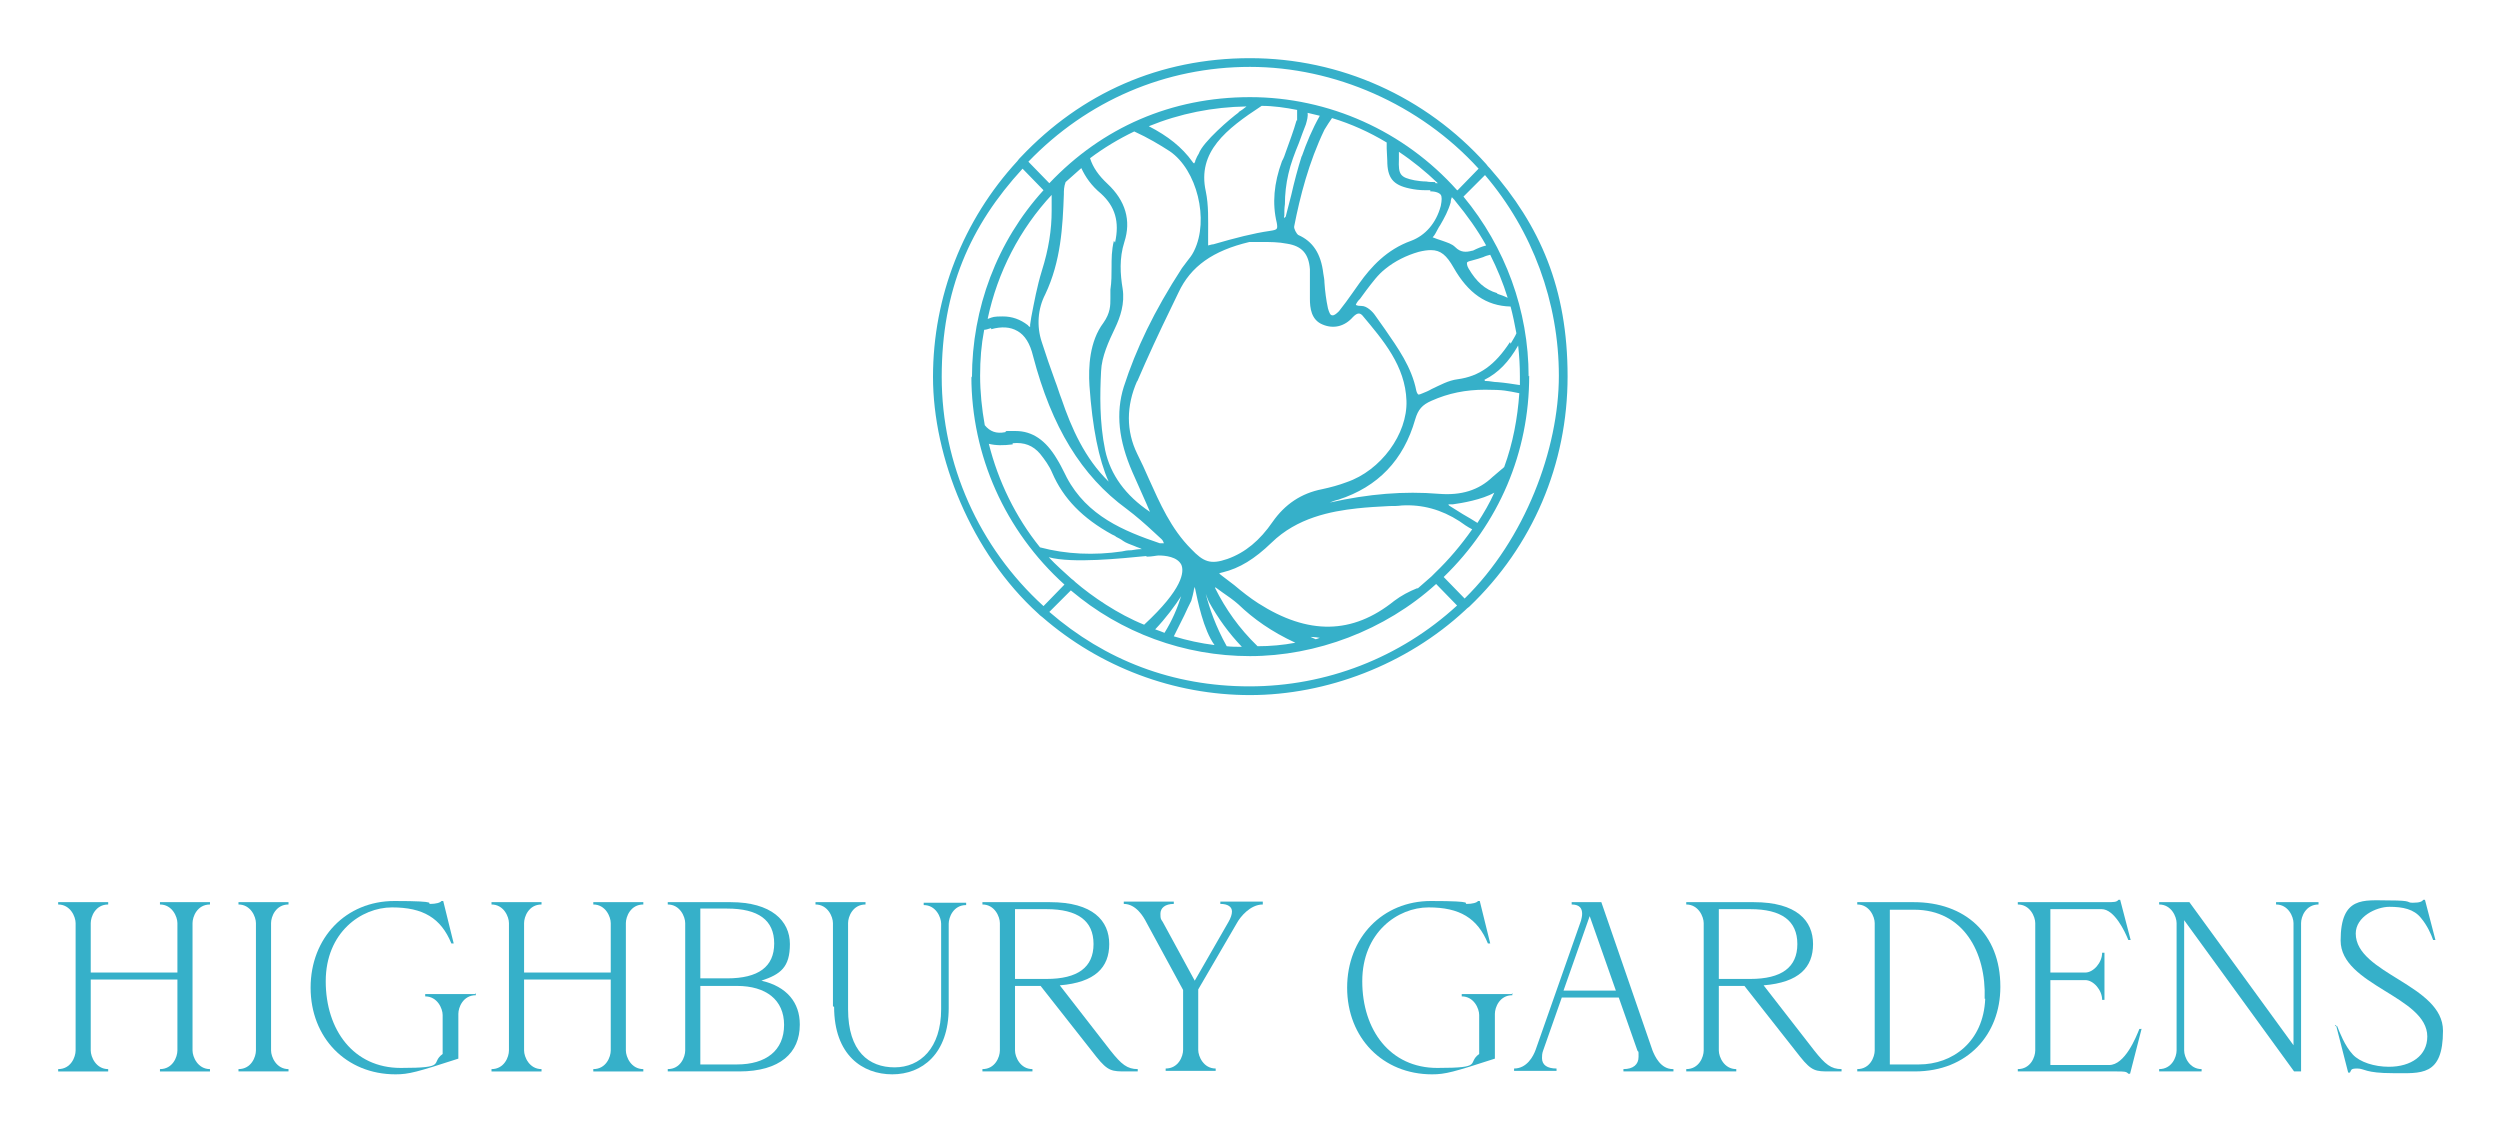
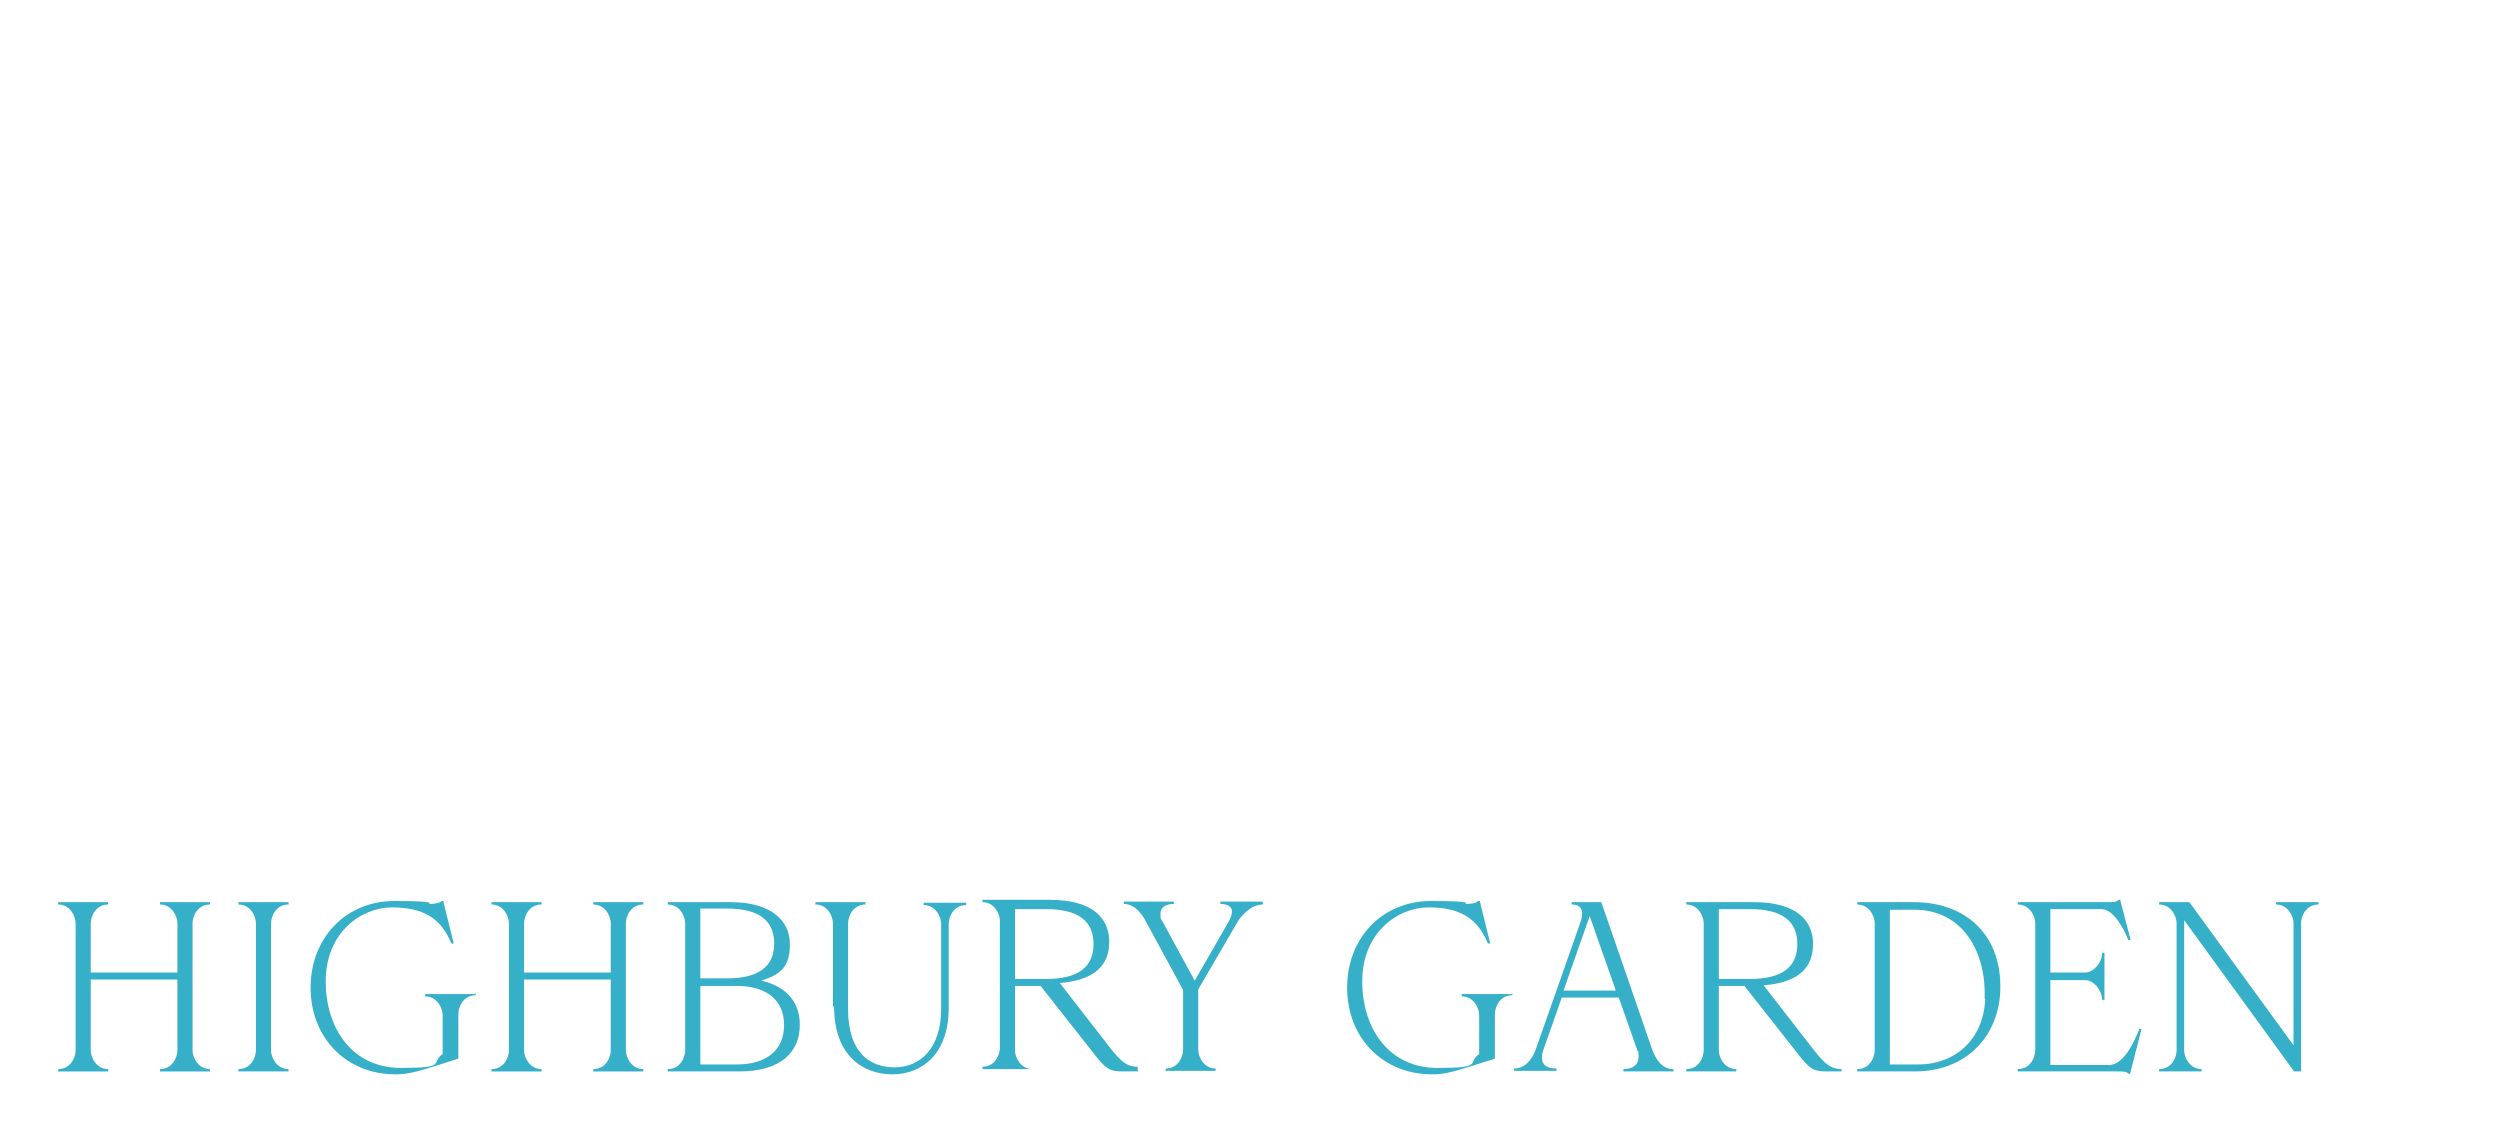
<svg xmlns="http://www.w3.org/2000/svg" xmlns:xlink="http://www.w3.org/1999/xlink" id="Layer_1" data-name="Layer 1" version="1.1" viewBox="0 0 429.8 194.6">
  <defs>
    <style>
      .cls-1 {
        fill: #36b0c9;
        stroke-width: 0px;
      }
    </style>
  </defs>
  <g id="type">
    <a xlink:href="76.2258823529412">
      <path id="type_PathItem_" data-name="type &amp;lt;PathItem&amp;gt;" class="cls-1" d="M33.1,158.7v21.9c0,1.1.9,3.2,3,3.2v.4h-8.6v-.4c2.2,0,3-2.1,3-3.2v-12.2h-14.9v12.2c0,1.1.9,3.2,3,3.2v.4h-8.6v-.4c2.2,0,3-2.1,3-3.2v-21.9c0-1.1-.9-3.2-3-3.2v-.4h8.6v.4c-2.2,0-3,2.1-3,3.2v8.5h14.9v-8.5c0-1.1-.9-3.2-3-3.2v-.4h8.6v.4c-2.2,0-3,2.1-3,3.2" />
    </a>
    <a xlink:href="76.2258823529412">
      <path id="type_PathItem_-2" data-name="type &amp;lt;PathItem&amp;gt;" class="cls-1" d="M41,183.8c2.2,0,3-2.1,3-3.2v-21.9c0-1.1-.9-3.2-3-3.2v-.4h8.6v.4c-2.2,0-3,2.1-3,3.2v21.9c0,1.1.9,3.2,3,3.2v.4h-8.6v-.4Z" />
    </a>
    <a xlink:href="76.2258823529412">
      <path id="type_PathItem_-3" data-name="type &amp;lt;PathItem&amp;gt;" class="cls-1" d="M81.8,170.7v.4c-2.2,0-3,2.1-3,3.2v7.7c-7.1,2.3-8.5,2.7-10.8,2.7-8.5,0-14.6-6.3-14.6-14.9s6.1-14.9,14.4-14.9,5.3.5,6.2.5,1.7-.2,1.9-.5h.3l1.8,7.3h-.4c-1.8-4.4-4.9-6.2-10.2-6.2s-11.4,4.3-11.4,12.7,4.8,14.9,12.9,14.9,5-.8,7.2-2.4v-6.7c0-1.1-.9-3.2-3-3.2v-.4h8.6Z" />
    </a>
    <a xlink:href="76.2258823529412">
      <path id="type_PathItem_-4" data-name="type &amp;lt;PathItem&amp;gt;" class="cls-1" d="M107.6,158.7v21.9c0,1.1.9,3.2,3,3.2v.4h-8.6v-.4c2.2,0,3-2.1,3-3.2v-12.2h-14.9v12.2c0,1.1.9,3.2,3,3.2v.4h-8.6v-.4c2.2,0,3-2.1,3-3.2v-21.9c0-1.1-.9-3.2-3-3.2v-.4h8.6v.4c-2.2,0-3,2.1-3,3.2v8.5h14.9v-8.5c0-1.1-.9-3.2-3-3.2v-.4h8.6v.4c-2.2,0-3,2.1-3,3.2" />
    </a>
    <path id="type_CompoundPathItem_" data-name="type &amp;lt;CompoundPathItem&amp;gt;" class="cls-1" d="M134.8,176.2c0-4.3-3.1-6.7-8.1-6.7h-6.3v13.5h6.3c5,0,8.1-2.4,8.1-6.8M120.4,156.3v11.9h4.6c5.4,0,8.1-2,8.1-6s-2.7-6-8.1-6h-4.6ZM137.5,176.2c0,4.8-3.4,8-10.4,8h-12.3v-.4c2.2,0,3-2.1,3-3.2v-21.9c0-1.1-.9-3.2-3-3.2v-.4h10.8c7,0,10.2,3.2,10.2,7.2s-1.6,5.2-4.9,6.3c4.4,1,6.6,3.8,6.6,7.5" />
    <a xlink:href="76.2258823529412">
      <path id="type_PathItem_-5" data-name="type &amp;lt;PathItem&amp;gt;" class="cls-1" d="M143.2,173v-14.3c0-1.1-.9-3.2-3-3.2v-.4h8.6v.4c-2.2,0-3,2.1-3,3.2v14.8c0,7.3,3.6,10,8,10s8-3.3,8-10v-14.7c0-1.1-.9-3.2-3-3.2v-.4h7.3v.4c-2.2,0-3,2.1-3,3.2v14.5c0,7.9-4.6,11.4-9.7,11.4s-10-3.3-10-11.6" />
    </a>
-     <path id="type_CompoundPathItem_-2" data-name="type &amp;lt;CompoundPathItem&amp;gt;" class="cls-1" d="M174.5,168.3h5.4c5.4,0,8.1-2,8.1-6s-2.7-6-8.1-6h-5.4v11.9ZM195.6,183.8v.4h-2c-2.4,0-3.1,0-5.1-2.5l-9.6-12.2h-4.4v11.1c0,1.1.9,3.2,3,3.2v.4h-8.6v-.4c2.2,0,3-2.1,3-3.2v-21.9c0-1.1-.9-3.2-3-3.2v-.4h11.6c7.4,0,10.2,3.2,10.2,7.2s-2.4,6.6-8.5,7.1l8.7,11.2c1.9,2.4,2.9,3.2,4.7,3.2" />
+     <path id="type_CompoundPathItem_-2" data-name="type &amp;lt;CompoundPathItem&amp;gt;" class="cls-1" d="M174.5,168.3h5.4c5.4,0,8.1-2,8.1-6s-2.7-6-8.1-6h-5.4v11.9ZM195.6,183.8v.4h-2c-2.4,0-3.1,0-5.1-2.5l-9.6-12.2h-4.4v11.1c0,1.1.9,3.2,3,3.2h-8.6v-.4c2.2,0,3-2.1,3-3.2v-21.9c0-1.1-.9-3.2-3-3.2v-.4h11.6c7.4,0,10.2,3.2,10.2,7.2s-2.4,6.6-8.5,7.1l8.7,11.2c1.9,2.4,2.9,3.2,4.7,3.2" />
    <a xlink:href="76.2258823529412">
      <path id="type_PathItem_-6" data-name="type &amp;lt;PathItem&amp;gt;" class="cls-1" d="M217.1,155.1v.4c-2.2,0-3.9,2.2-4.4,3.1l-6.7,11.5v10.4c0,1.1.9,3.2,3,3.2v.4h-8.6v-.4c2.2,0,3-2.1,3-3.2v-10.3l-6.3-11.6c-.5-1-1.8-3.2-3.9-3.2v-.4h8.6v.4c-1.5,0-2.3.7-2.3,1.7s.1.9.4,1.4l5.5,10.1,5.8-10.1c.4-.7.6-1.3.6-1.8,0-.8-.7-1.3-2-1.3v-.4h7.3Z" />
    </a>
    <a xlink:href="76.2258823529412">
      <path id="type_PathItem_-7" data-name="type &amp;lt;PathItem&amp;gt;" class="cls-1" d="M260,170.7v.4c-2.2,0-3,2.1-3,3.2v7.7c-7.1,2.3-8.5,2.7-10.8,2.7-8.5,0-14.6-6.3-14.6-14.9s6.1-14.9,14.4-14.9,5.3.5,6.2.5,1.7-.2,1.9-.5h.3l1.8,7.3h-.4c-1.8-4.4-4.9-6.2-10.2-6.2s-11.4,4.3-11.4,12.7,4.8,14.9,12.9,14.9,5-.8,7.2-2.4v-6.7c0-1.1-.9-3.2-3-3.2v-.4h8.6Z" />
    </a>
    <path id="type_CompoundPathItem_-3" data-name="type &amp;lt;CompoundPathItem&amp;gt;" class="cls-1" d="M277.8,170.3l-4.5-12.8-4.5,12.8h9ZM287.7,183.8v.4h-8.6v-.4c1.7,0,2.6-.8,2.6-2.1s0-.7-.2-1.1l-3.2-9.1h-9.8l-3.2,9.1c-.2.5-.2,1-.2,1.3,0,1.2.9,1.8,2.5,1.8v.4h-7.3v-.4c2.2,0,3.3-2.1,3.7-3.2l7.8-22.2c.1-.4.2-.8.2-1.2,0-.9-.4-1.6-1.8-1.6v-.4h5.1l8.8,25.5c.4,1,1.4,3.2,3.5,3.2" />
    <path id="type_CompoundPathItem_-4" data-name="type &amp;lt;CompoundPathItem&amp;gt;" class="cls-1" d="M295.5,168.3h5.4c5.4,0,8.1-2,8.1-6s-2.7-6-8.1-6h-5.4v11.9ZM316.6,183.8v.4h-2c-2.4,0-3.1,0-5.1-2.5l-9.6-12.2h-4.4v11.1c0,1.1.9,3.2,3,3.2v.4h-8.6v-.4c2.2,0,3-2.1,3-3.2v-21.9c0-1.1-.9-3.2-3-3.2v-.4h11.6c7.4,0,10.2,3.2,10.2,7.2s-2.4,6.6-8.5,7.1l8.7,11.2c1.9,2.4,2.9,3.2,4.7,3.2" />
    <path id="type_CompoundPathItem_-5" data-name="type &amp;lt;CompoundPathItem&amp;gt;" class="cls-1" d="M341.2,171.7c.3-8-3.7-15.3-12.1-15.3h-4.2v26.6h5c5.8,0,11.1-3.9,11.4-11.3M343.9,169.7c0,8.1-5.6,14.5-14.7,14.5h-9.9v-.4c2.2,0,3-2.1,3-3.2v-21.9c0-1.1-.9-3.2-3-3.2v-.4h9.7c8.8,0,14.9,5.4,14.9,14.5" />
    <a xlink:href="76.2258823529412">
      <path id="type_PathItem_-8" data-name="type &amp;lt;PathItem&amp;gt;" class="cls-1" d="M368.2,176.8l-2,7.8h-.3c-.3-.4-.8-.4-2-.4h-17v-.4c2.2,0,3-2.1,3-3.2v-21.9c0-1.1-.9-3.2-3-3.2v-.4h15.3c1.2,0,1.7,0,2-.4h.3l1.8,6.9h-.4c-.6-1.5-2.4-5.3-4.6-5.3h-8.8v10.9h6c1.4,0,2.9-1.7,2.9-3.4h.4v8.1h-.4c0-1.7-1.5-3.4-2.9-3.4h-6v14.6h10.1c2.7,0,4.6-4.7,5.2-6.2h.4Z" />
    </a>
    <a xlink:href="76.2258823529412">
      <path id="type_PathItem_-9" data-name="type &amp;lt;PathItem&amp;gt;" class="cls-1" d="M398.6,155.1v.4c-2.2,0-3,2.1-3,3.2v25.5h-1.2l-18.9-26v22.4c0,1.1.9,3.2,3,3.2v.4h-7.3v-.4c2.2,0,3-2.1,3-3.2v-21.9c0-1.1-.9-3.2-3-3.2v-.4h5.2l17.9,24.6v-21c0-1.1-.9-3.2-3-3.2v-.4h7.3Z" />
    </a>
    <a xlink:href="76.2258823529412">
-       <path id="type_PathItem_-10" data-name="type &amp;lt;PathItem&amp;gt;" class="cls-1" d="M401.4,176.4h.4c.4,1,1.3,3.4,2.7,4.9,1.2,1.3,3.7,2.1,6.2,2.1,3.8,0,6.6-1.9,6.6-5.2,0-6.9-14.9-8.8-14.9-16.5s4-6.9,8.3-6.9,2.9.4,4.1.4,1.6-.2,1.8-.5h.3l1.8,6.9h-.4c-.3-.9-1-2.5-2.1-3.8-1.2-1.5-3.1-1.9-5.4-1.9s-5.8,1.7-5.8,4.6c0,6.9,15,8.8,15,16.7s-3.8,7.3-8.6,7.3-4.9-.8-6.1-.8-1,.2-1.3.7h-.3l-2.1-8.2Z" />
-     </a>
+       </a>
  </g>
-   <path id="logoMark" class="cls-1" d="M256.1,28.9h0c-.2-.2-.4-.4-.6-.7-10.4-11.6-25.1-18.2-40.6-18.2s-29,6-39.4,17c-.2.2-.4.4-.6.7-9.3,10.1-14.5,23.3-14.5,37.1s6.6,30.3,18.1,40.7c.2.2.4.4.7.6,9.9,8.6,22.6,13.4,35.7,13.4s26.9-5.2,37-14.6c.2-.2.4-.4.7-.6,10.9-10.4,16.9-24.5,16.9-39.6s-4.7-25.9-13.4-35.8ZM262.8,64.7c0-11.3-4-22.2-11.2-30.9l3.7-3.7c8.2,9.6,12.7,21.9,12.7,34.5s-5.8,28.1-16.2,38.3l-3.6-3.7c9.5-9.2,14.7-21.4,14.7-34.6ZM167,64.7c0,13.6,5.8,26.6,16,35.8l-3.6,3.7c-11.1-10.1-17.5-24.4-17.5-39.4s4.9-26,13.9-35.8l3.6,3.7c-8,8.8-12.3,20.3-12.3,32.2ZM249,86.7c0,0,.1,0,.2,0,.1,0,.3,0,.6,0,1.5-.2,5-.8,7.1-2-.8,1.8-1.8,3.5-2.9,5.2-.8-.5-1.6-1-2.5-1.5-.8-.5-1.6-1-2.4-1.5l-.2.3.2-.3s0,0,0,0ZM208.8,101c0,0,.2,0,.2,0,.4.3.7.5,1.1.8,1,.7,1.9,1.3,2.8,2.1,2.6,2.5,5.7,4.7,9.8,6.6-2.1.4-4.3.6-6.5.6-3.2-3.1-5.5-6.4-7.3-10h0c0,0,0-.2,0-.3ZM213.5,111.2c-.9,0-1.8,0-2.6-.1-1.9-3.4-3-6.6-3.6-9,.2.6.4,1,.5,1.3,1.6,2.9,3.5,5.5,5.7,7.8ZM203.1,102.3c0,0,0,0,0,.1-.7,2.2-1.6,4.3-2.9,6.4-.5-.2-1-.4-1.6-.6,1.8-1.9,3.3-3.9,4.6-5.9,0,0,0,0,0,0ZM203.6,105.8c.4-.9.8-1.7,1.2-2.5,0-.1.2-.6.4-1.6,0-.2.1-.5.2-.8.5,2.4,1.5,7.4,3.4,10-2.4-.3-4.7-.8-7-1.5.6-1.2,1.2-2.4,1.8-3.6ZM213,19.3c-1.4,1-6.2,5.1-6.9,7.1-.2.3-.4.7-.6,1.2,0,.3-.2.4-.2.5,0,0-.2-.1-.3-.3-1.8-2.5-4.2-4.4-7.5-6.1,5.4-2.2,11-3.3,16.8-3.4-.5.4-.9.7-1.4,1ZM195.5,65.6c1.8-4.2,3.8-8.5,5.8-12.6l1.3-2.7c2.1-4.5,5.9-7.2,12.2-8.7.7,0,1.3,0,2,0,1.5,0,3,0,4.5.3,2.5.4,3.7,1.7,3.9,4.4,0,1,0,1.9,0,2.9,0,.7,0,1.5,0,2.2,0,1.5.2,3.6,2.2,4.4,1.9.8,3.8.3,5.2-1.3.4-.4.7-.6,1-.6.2,0,.4.1.6.3,3.6,4.3,7.4,8.7,7.6,14.7.2,5.7-4.4,12-10.3,14-1.3.5-2.8.9-4.2,1.2-3.6.7-6.4,2.6-8.5,5.6-2.2,3.2-4.7,5.3-7.8,6.4-2.9,1-4.1.5-6.2-1.7-3.5-3.5-5.4-7.9-7.3-12.1-.6-1.4-1.3-2.9-2-4.3-1.9-3.9-1.9-8.2,0-12.5ZM246.7,31.3c-.5,0-1,0-1.5-.1-.7,0-1.4-.1-2-.2-2.5-.5-2.8-1-2.7-3.6,0-.4,0-.9,0-1.3,2.4,1.6,4.6,3.4,6.7,5.4-.1,0-.3,0-.4,0ZM245.9,32.9c1,0,1.6.3,1.8.6.2.3.2.9,0,1.9-.8,3-2.7,5.1-5.1,6-4.2,1.5-6.9,4.5-8.9,7.3-.4.6-.8,1.1-1.2,1.7-.7,1-1.5,2.1-2.3,3.1-.5.5-.9.8-1.2.7-.3,0-.5-.5-.7-1.2-.3-1.4-.5-2.9-.6-4.4,0-.5-.1-1-.2-1.6-.4-3.4-1.8-5.5-4.3-6.6-.3-.2-.8-1.1-.7-1.5,1-5.1,2.5-11,5.2-16.6.4-.7.9-1.4,1.3-2,3.3,1,6.4,2.4,9.4,4.2h0c0,.3,0,.7,0,1,0,.7.1,1.4.1,2.1,0,3,1,4.2,3.8,4.8.9.2,1.8.3,2.7.3.3,0,.6,0,.9,0ZM223.8,26.8c-.7,2.2-1.3,4.5-1.8,6.7-.3,1.2-.6,2.3-.9,3.5,0,.2-.1.3-.3.5,0-.1-.1-.3,0-.4,0-.7,0-1.3.1-2,0-1.7.2-3.5.6-5.2.4-1.8,1.1-3.6,1.8-5.3.4-1.1.8-2.2,1.2-3.2.2-.7.4-1.4.3-2,.7.2,1.4.3,2.1.5-1.3,2.3-2.3,4.7-3.1,7ZM222.9,20.7h0c-.5,1.8-1.2,3.6-1.8,5.3-.2.6-.4,1.2-.7,1.7-1.4,3.8-1.7,7.3-.9,10.6.1.5.1.9,0,1-.1.2-.5.3-1.2.4-2.8.4-5.9,1.2-9.7,2.3-.3,0-.8.2-.9.2,0,0,0-.7,0-.9v-1c0-2.5.1-5-.4-7.4-1.5-6.8,3.5-10.7,9.6-14.7,2,0,4.1.3,6.1.7,0,.6,0,1.3,0,1.8ZM205.2,43.3c-.3.6-.7,1.1-1.1,1.6-.3.4-.6.8-.9,1.2-4.8,7.4-7.9,13.9-10,20.4-1.4,4.5-.9,9.2,1.5,14.7.8,1.8,1.6,3.6,2.4,5.4l.6,1.4c-4.2-2.8-6.8-6.4-7.7-10.6-1-4.8-.9-9.8-.7-13.6.1-2.5,1.3-5.1,2.4-7.4.9-1.9,1.7-4.2,1.3-6.8-.4-2.4-.6-5.2.3-8,1.2-3.7.2-7.1-2.9-10-1.5-1.4-2.5-2.8-3-4.4,2.4-1.8,4.9-3.3,7.6-4.6,2.4,1.1,4.4,2.3,6.1,3.4,4.7,3.2,6.8,11.8,4.2,17.1ZM191.5,41.4c-.4,1.6-.4,3.1-.4,4.6,0,1.2,0,2.5-.2,3.8,0,.5,0,.9,0,1.5,0,1.2,0,2.5-1.2,4.2-2.4,3.2-2.6,7.6-2.4,10.8.5,7.2,1.6,12.7,3.3,16.5-4.1-4-6.4-9.2-8.1-14.2-.4-1-.7-2.1-1.1-3.1-.8-2.2-1.6-4.5-2.3-6.7-.9-2.7-.7-5.7.6-8.2,2.7-5.7,3-11.6,3.2-17.2,0-.6,0-1.3.3-2.1.9-.8,1.8-1.6,2.7-2.4.7,1.5,1.7,3,3.4,4.4,2.4,2.2,3.2,4.8,2.4,8.4ZM174.1,76.2c2-.2,3.5.4,4.7,1.8.8,1,1.6,2.1,2.1,3.3,1.9,4.4,5.2,7.8,10.3,10.6.2.1.5.2.7.4.4.2.8.4,1.2.7.4.3,1.2.6,2,.9.4.2.9.3,1.2.5-.6,0-1.2.1-1.8.2-.7,0-1.2.1-1.6.2-4.8.7-9.6.5-14.1-.7-4.2-5.2-7.2-11.4-8.8-17.8,1.2.3,2.5.3,4.1.1ZM227.2,109.6c-.3,0-.6.2-1,.3l-.9-.4c.6,0,1.3.1,1.9.2ZM255.2,65.3c2.4-1.2,4.2-3.1,5.8-5.9.2,1.8.3,3.5.3,5.3s0,1,0,1.5c-1.3-.2-2.6-.4-3.8-.5-.7,0-1.4-.2-2-.2-.1,0-.2,0-.3,0,0,0,0,0,.1,0ZM259.6,58.8c-2.6,4-5.3,5.9-9,6.4-1.6.2-3,1-4.5,1.7-.5.3-1,.5-1.5.7-.3.1-.6.3-.8.2,0,0-.2-.2-.3-.6-.8-4.1-3.2-7.4-5.4-10.6-.6-.8-1.1-1.6-1.7-2.4-.4-.6-1.4-1.6-2.3-1.6-.9,0-1-.2-1-.2,0-.1.3-.6.5-.8l.2-.2c.4-.5.7-1,1.1-1.5,1-1.3,2-2.7,3.3-3.7,1.6-1.3,3.6-2.3,5.7-2.9.8-.2,1.5-.3,2.1-.3,1.7,0,2.7.9,3.9,3,2.5,4.4,5.6,6.6,9.8,6.7.4,1.5.7,3,1,4.6-.2.5-.6,1.1-1,1.8ZM257.4,50.4c-2.1-.6-3.6-2-4.9-4.2-.3-.5-.3-.8-.3-1,0-.2.4-.3.8-.4.8-.2,1.4-.4,2-.6.4-.2.8-.3,1.2-.4,1.2,2.4,2.2,4.8,3,7.4-.6-.3-1.2-.5-1.8-.7ZM253.1,43.1s0,0,0,0c0,0,0,0,0,0-1.1.3-2,.3-2.9-.6-.6-.6-1.4-.8-2.2-1.1-.3-.1-.6-.2-.9-.3-.3-.1-.5-.2-.8-.3.2-.2.4-.5.5-.7.3-.5.5-1,.8-1.4.7-1.2,1.4-2.5,1.8-3.9,0-.3.1-.7.2-.9,0,0,0,0,.1.1.2.2.4.4.6.7,1.9,2.3,3.7,4.8,5.2,7.5-.8.2-1.5.5-2.3.9ZM180.8,33.3c0,1,0,2,0,2.9,0,3.3-.5,6.6-1.7,10.4-.8,2.6-1.3,5.3-1.8,7.9l-.2,1.3c0,.1,0,.3,0,.4,0,0-.2,0-.4-.3-1.3-1-2.7-1.5-4.3-1.5s-1.7.1-2.5.4c0,0,0,0-.1,0,1.7-8,5.5-15.4,11.1-21.4,0,0,0,0,0,0ZM170.4,56.6h0c1.8-.5,3.3-.4,4.5.3,1.3.7,2.2,2.2,2.7,4.3,3.2,12.2,8.3,20.6,16.1,26.3,1.6,1.2,3.2,2.6,4.7,4,.4.4.9.8,1.3,1.2.2.2.3.4.4.7,0,0,0,0,0,0,0,0,0,0,0,0-.3,0-.5,0-.7,0-6.2-2.1-12.5-4.7-16-11.3l-.4-.8c-.4-.8-.8-1.6-1.3-2.4-1.9-3.2-4.2-4.8-7.1-4.8s-1.2,0-1.8.2c-1.5.3-2.6-.1-3.5-1.2-.5-2.8-.8-5.7-.8-8.5s.2-5.3.7-7.9c.4,0,.8-.2,1.2-.3ZM197.2,95.7c.9,0,1.6-.2,2-.2,1.1,0,3.2.2,3.9,1.6.5,1.2.3,4.1-6.4,10.3-4.5-1.8-9-4.9-11.8-7.3-.2-.2-.4-.4-.7-.6-1.1-1-2.7-2.4-3.9-3.7,4.1,1.1,12.5.2,16.7-.2ZM243.7,101.1c-1.5.6-2.8,1.3-4,2.2-7.2,5.8-14.8,5.9-23.4.4-1.4-.9-2.8-2-4.1-3.1-.7-.5-1.4-1.1-2.1-1.6-.4-.3-.5-.4-.5-.4,0,0,.1-.1.6-.2,2.9-.7,5.5-2.3,8.4-5.1,4.4-4.3,10.2-5.4,14.7-5.9,1.8-.2,3.7-.3,5.6-.4.7,0,1.4,0,2.1-.1,3.5-.2,6.8.7,9.9,2.7.7.5,1.4,1,2.2,1.4-1.9,2.7-4,5.2-6.4,7.5-.2.2-.4.4-.6.6-.8.7-1.6,1.4-2.4,2.1ZM247.4,84.9c-6-.5-12.1,0-18.8,1.5.5-.2,1-.4,1.5-.5,6.8-2.2,11.2-6.8,13.2-13.8.5-1.7,1.2-2.5,2.8-3.2,2.9-1.3,5.9-1.9,9.2-1.9s3.8.2,5.9.6c-.3,4.3-1.1,8.6-2.6,12.7-.6.5-1.3,1.1-2,1.7-2.4,2.3-5.4,3.2-9.2,2.9ZM250.5,32.7c-9.1-10.2-22.1-16-35.6-16s-25.4,5.2-34.5,14.8l-3.6-3.7c10.1-10.5,23.6-16.3,38.1-16.3s29.2,6.4,39.3,17.5l-3.6,3.7ZM184.1,101.5c8.6,7.3,19.5,11.3,30.8,11.3s23.2-4.4,32-12.4l3.6,3.7c-9.8,9-22.5,13.9-35.7,13.9s-24.8-4.5-34.4-12.8l3.7-3.7Z" />
</svg>